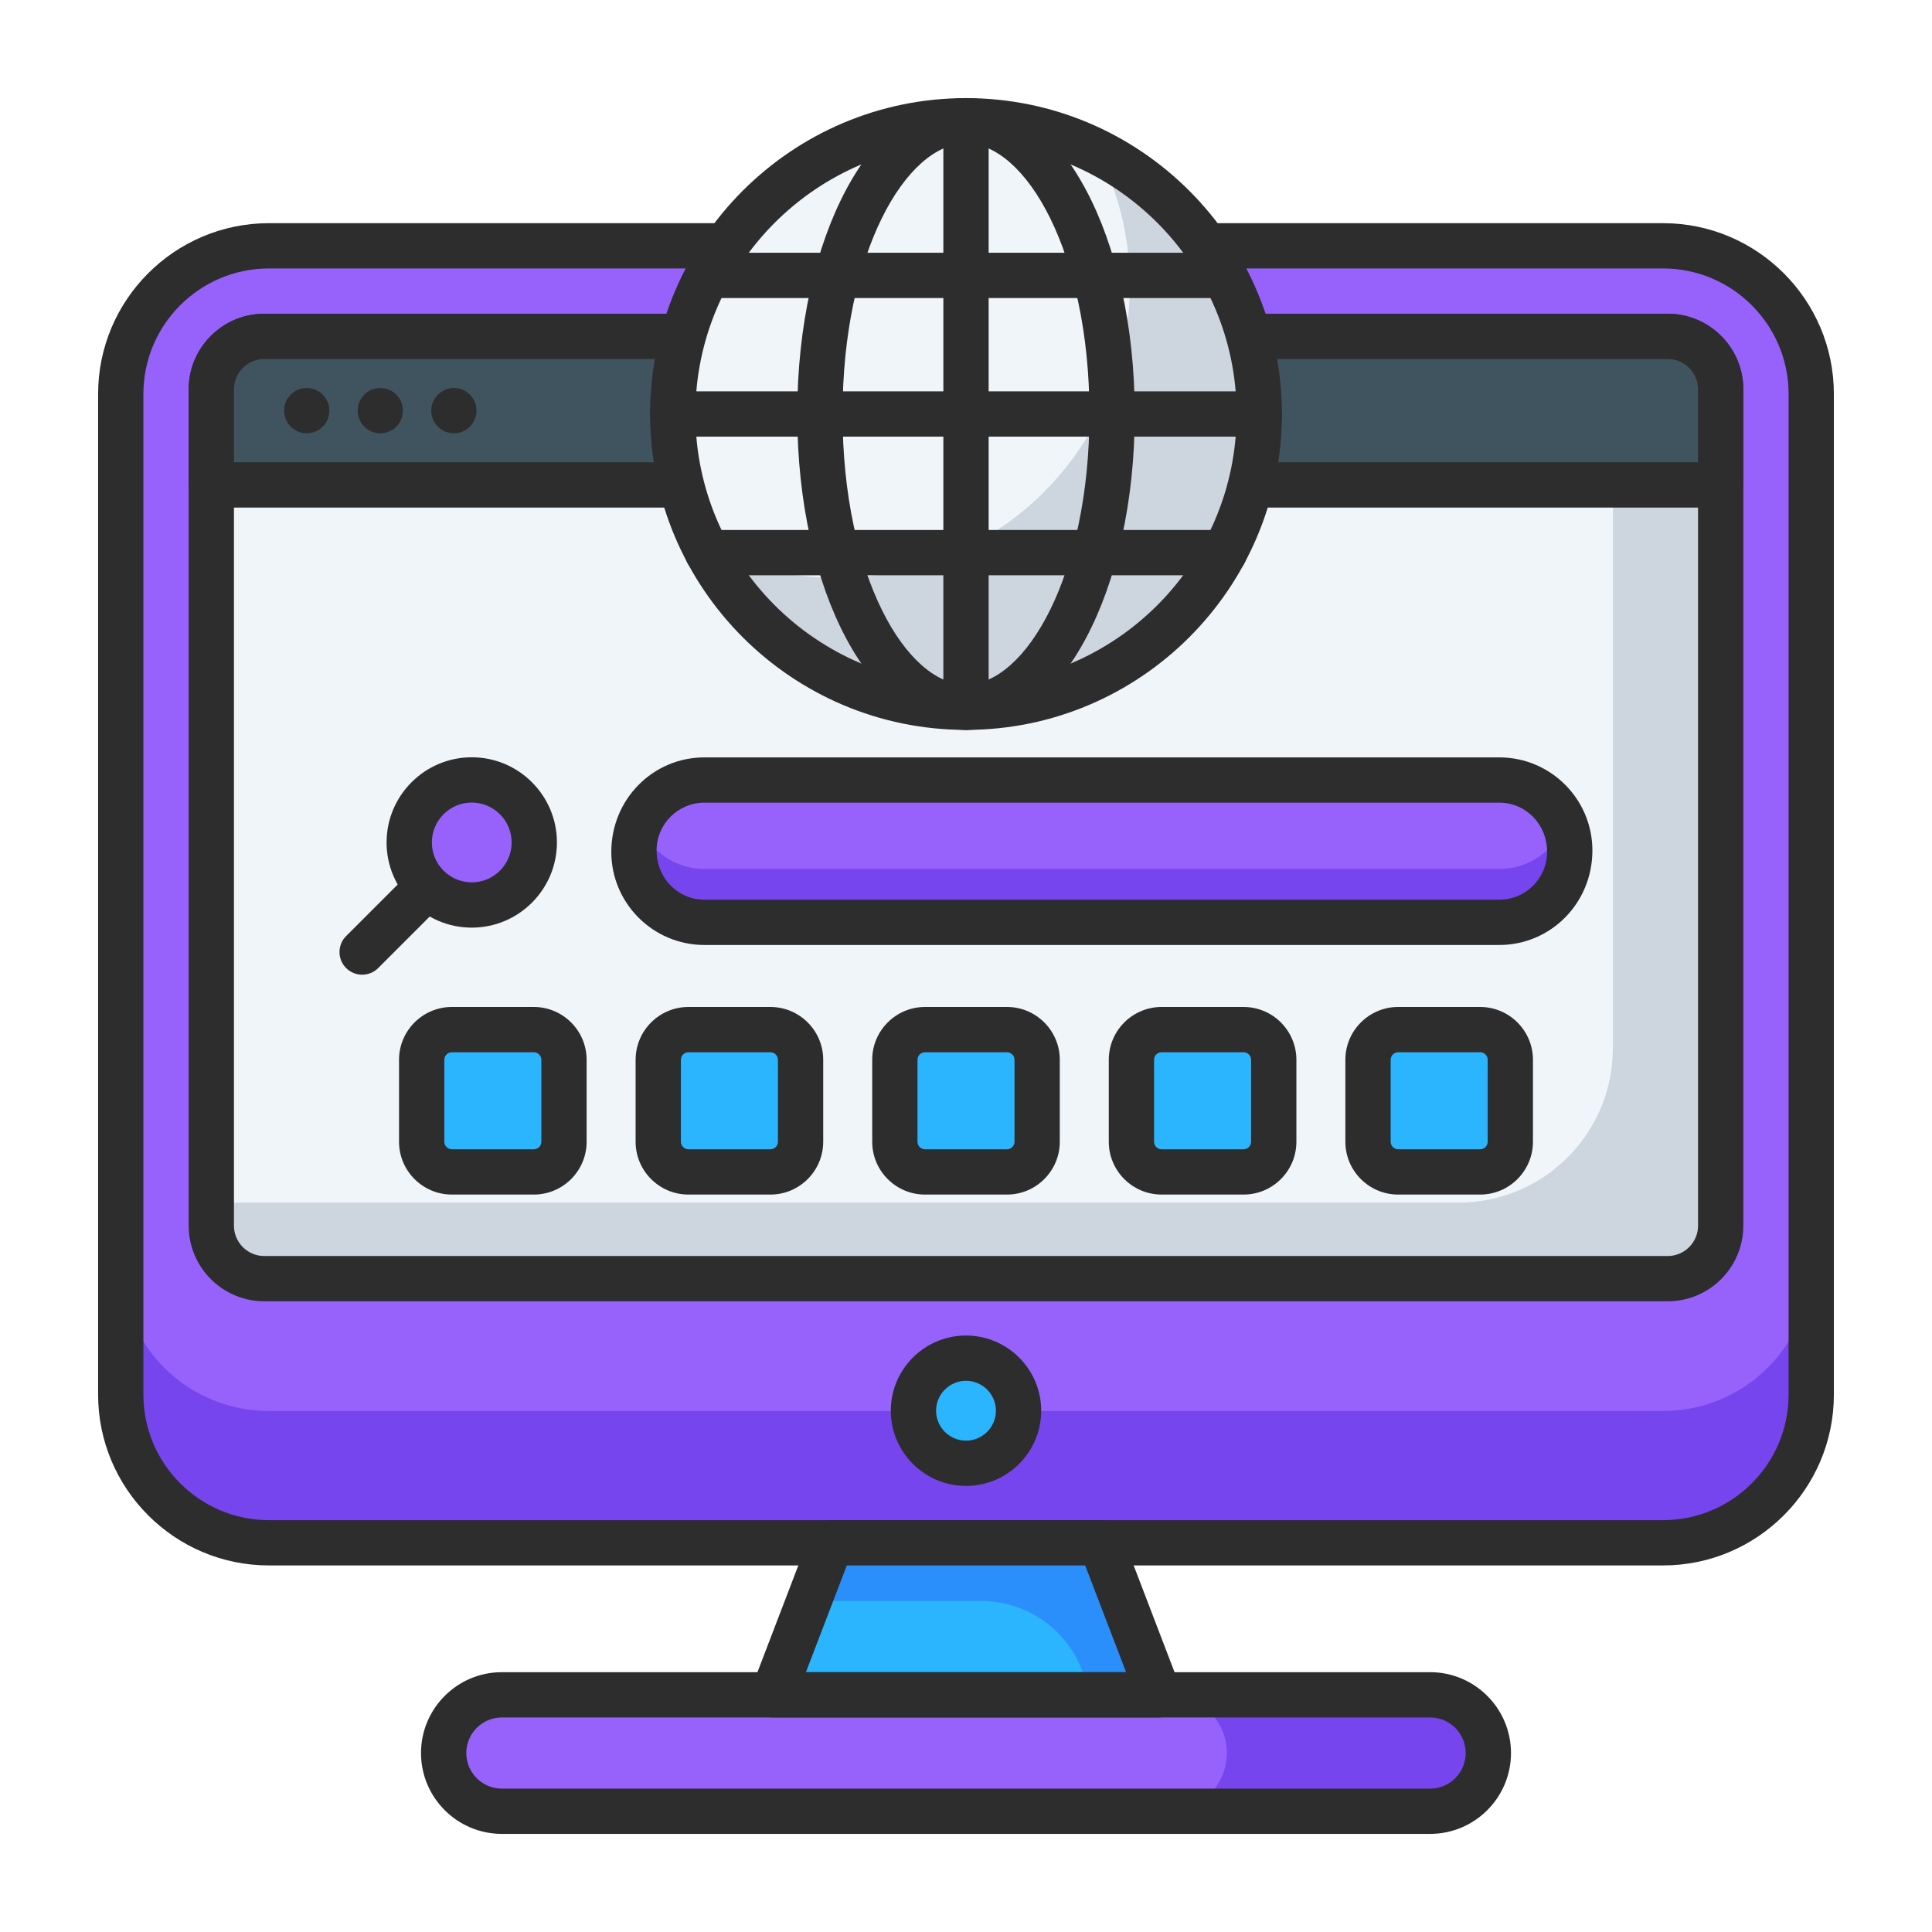
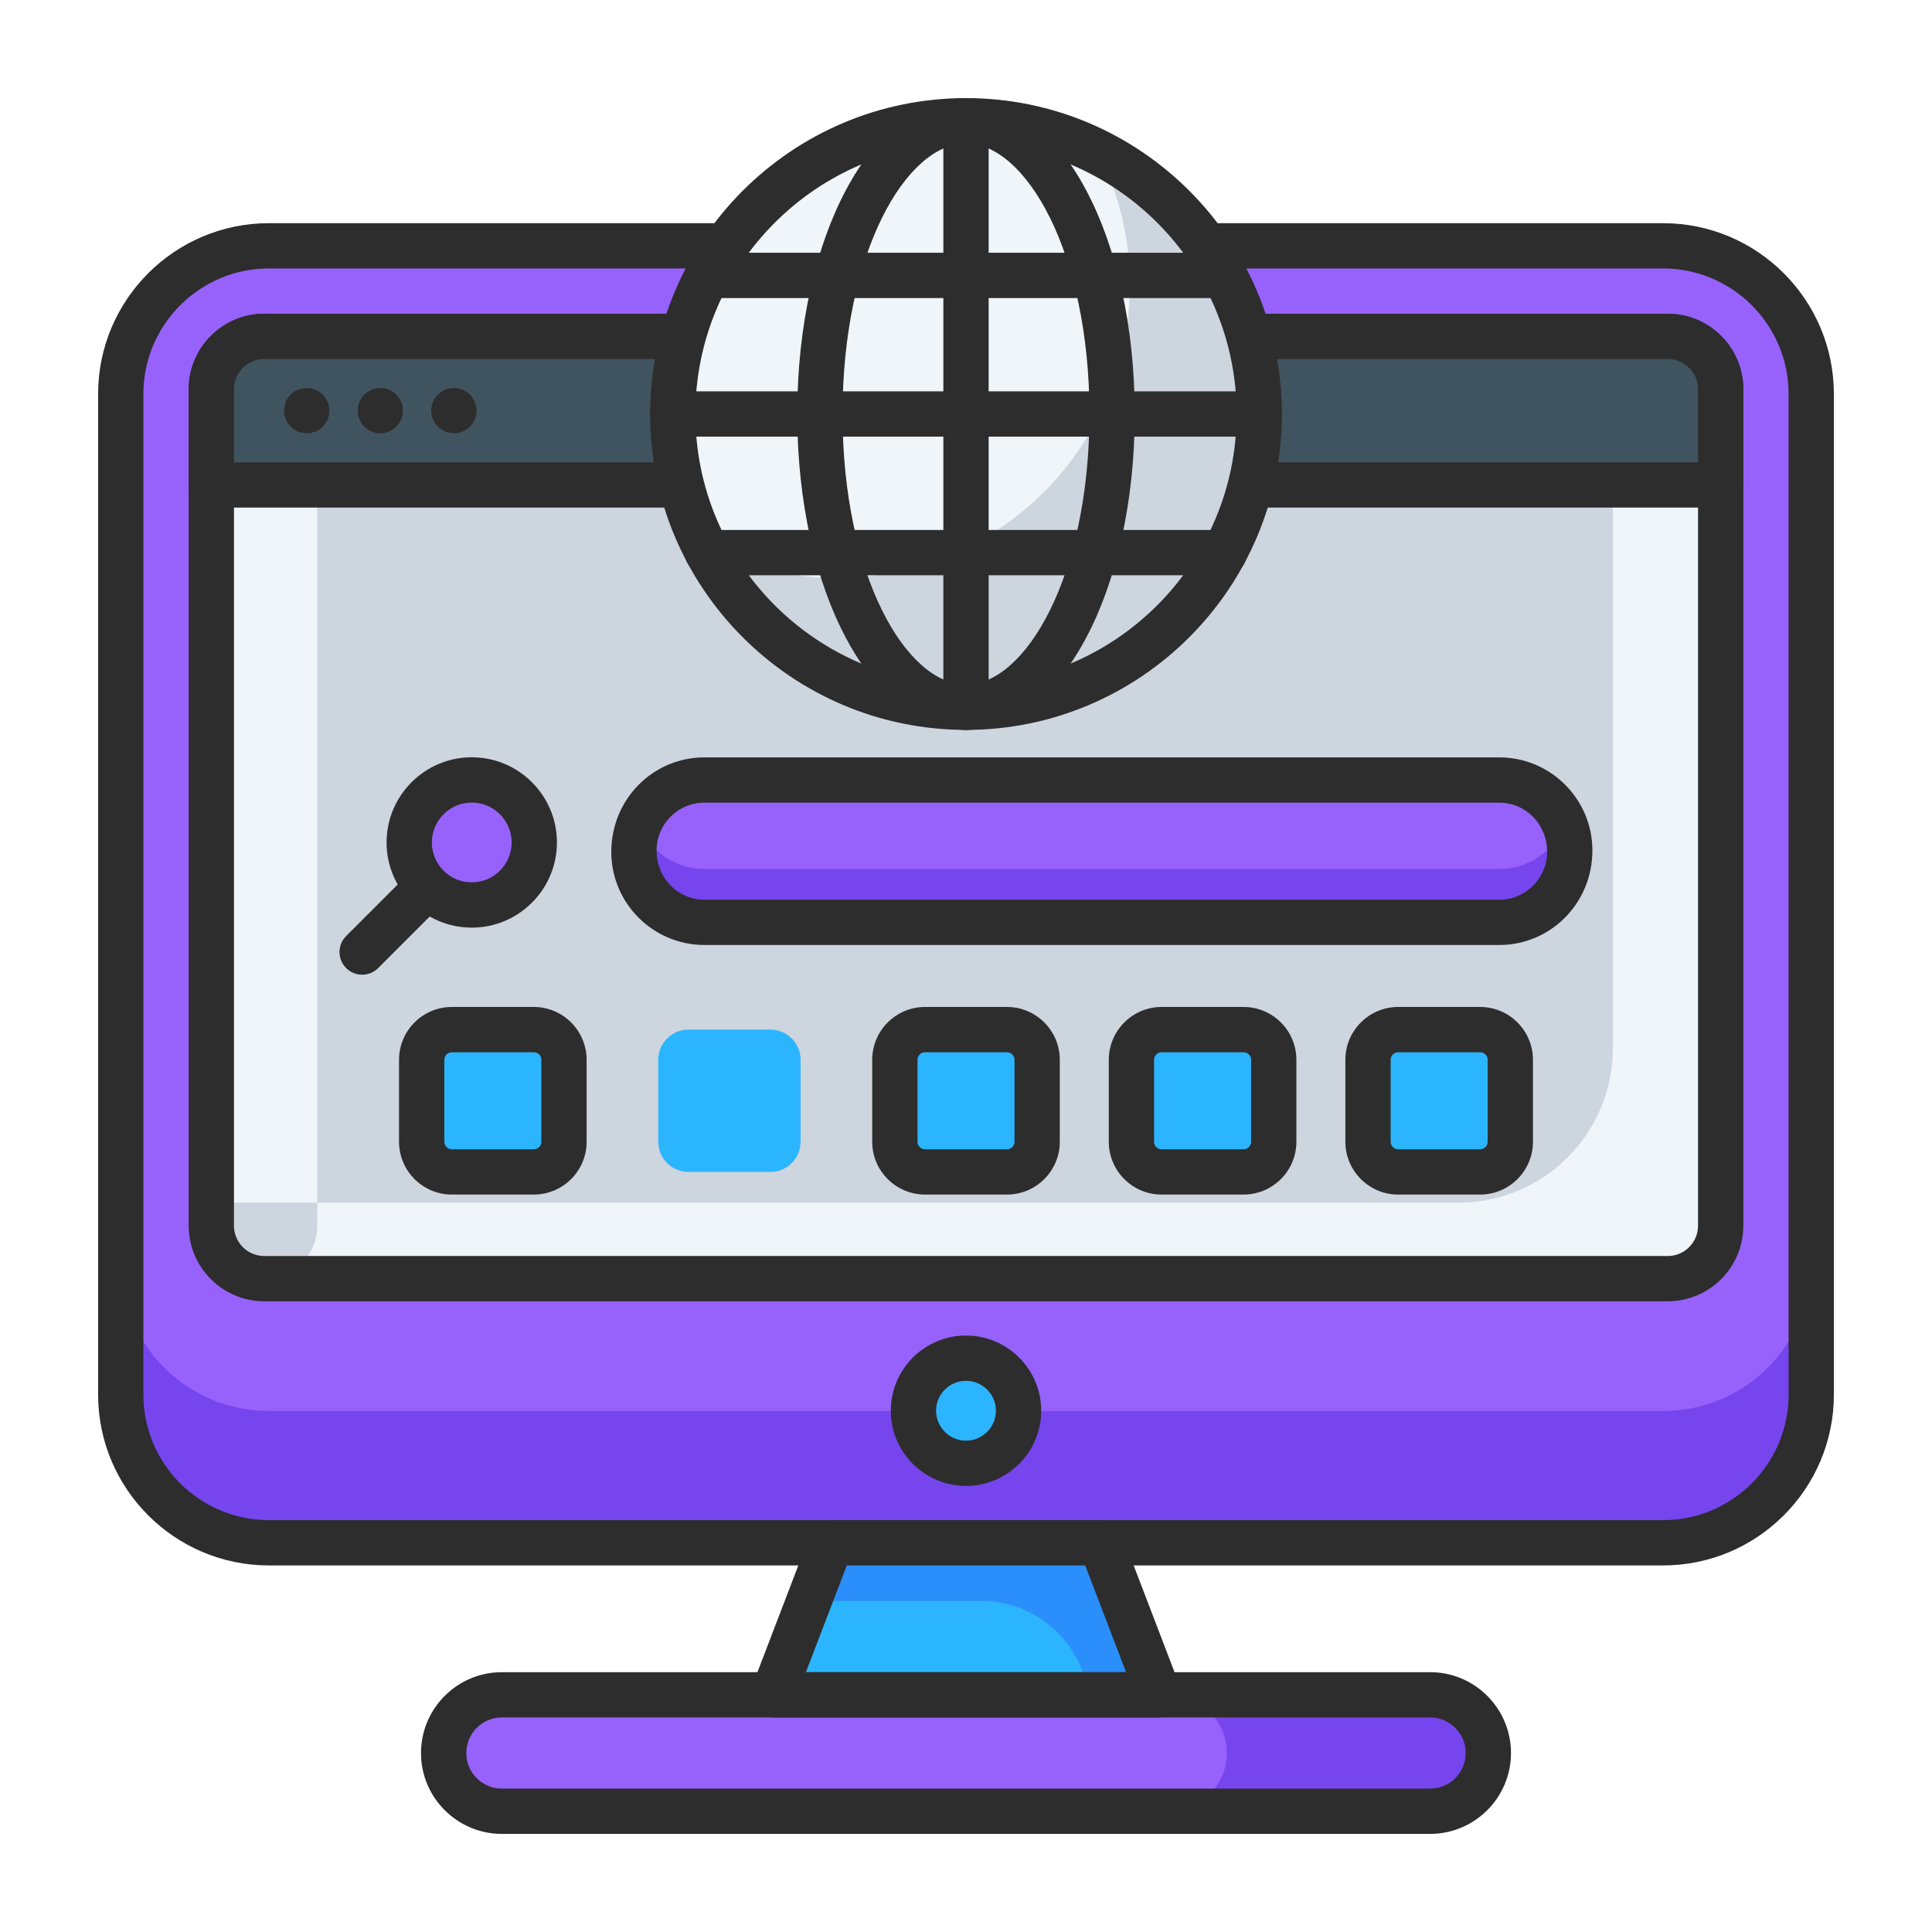
<svg xmlns="http://www.w3.org/2000/svg" viewBox="0 0 128 128">
  <g id="Guide" />
  <g id="Icon_Set">
    <g>
      <path d="m110.182 102.214h-92.364c-5.422 0-9.818-4.396-9.818-9.818v-66.292c0-5.422 4.396-9.818 9.818-9.818h92.364c5.422 0 9.818 4.396 9.818 9.818v66.292c0 5.423-4.396 9.818-9.818 9.818z" fill="#9762fb" />
    </g>
    <g>
      <path d="m110.182 93.483h-92.364c-5.422 0-9.818-4.395-9.818-9.818v8.731c0 5.422 4.396 9.818 9.818 9.818h92.364c5.422 0 9.818-4.396 9.818-9.818v-8.731c0 5.423-4.396 9.818-9.818 9.818z" fill="#7645ed" />
    </g>
    <g>
      <path d="m14 81.205v-55.41c0-1.938 1.571-3.509 3.509-3.509h92.982c1.938 0 3.509 1.571 3.509 3.509v55.411c0 1.938-1.571 3.509-3.509 3.509h-92.982c-1.938-.001-3.509-1.572-3.509-3.51z" fill="#eff5f9" />
    </g>
    <g>
-       <path d="m110.491 22.286h-3.634v47.159c0 5.65-4.58 10.231-10.231 10.231h-82.626v1.53c0 1.938 1.571 3.509 3.509 3.509h92.982c1.938 0 3.509-1.571 3.509-3.509v-55.412c0-1.937-1.571-3.508-3.509-3.508z" fill="#cdd5de" />
+       <path d="m110.491 22.286h-3.634v47.159c0 5.65-4.58 10.231-10.231 10.231h-82.626v1.53c0 1.938 1.571 3.509 3.509 3.509c1.938 0 3.509-1.571 3.509-3.509v-55.412c0-1.937-1.571-3.508-3.509-3.508z" fill="#cdd5de" />
    </g>
    <g>
      <path d="m110.182 103.714h-92.364c-6.241 0-11.318-5.077-11.318-11.318v-66.292c0-6.241 5.077-11.318 11.318-11.318h92.363c6.241 0 11.318 5.077 11.318 11.318v66.292c.001 6.241-5.076 11.318-11.317 11.318zm-92.364-85.928c-4.587 0-8.318 3.731-8.318 8.318v66.292c0 4.587 3.731 8.318 8.318 8.318h92.363c4.587 0 8.318-3.731 8.318-8.318v-66.292c0-4.587-3.731-8.318-8.318-8.318z" fill="#2d2d2d" />
    </g>
    <g>
      <path d="m110.491 86.214h-92.982c-2.762 0-5.009-2.247-5.009-5.009v-55.411c0-2.762 2.247-5.009 5.009-5.009h92.982c2.762 0 5.009 2.247 5.009 5.009v55.411c0 2.762-2.247 5.009-5.009 5.009zm-92.982-62.428c-1.107 0-2.009.901-2.009 2.009v55.411c0 1.107.901 2.009 2.009 2.009h92.982c1.107 0 2.009-.901 2.009-2.009v-55.412c0-1.107-.901-2.009-2.009-2.009h-92.982z" fill="#2d2d2d" />
    </g>
    <g>
      <path d="m99.334 61.107h-52.668c-2.577 0-4.666-2.089-4.666-4.666v-.096c0-2.577 2.089-4.666 4.666-4.666h52.668c2.577 0 4.666 2.089 4.666 4.666v.096c0 2.577-2.089 4.666-4.666 4.666z" fill="#9762fb" />
    </g>
    <g>
      <path d="m76.786 112.286h-25.572l3.857-10.072h17.858z" fill="#2cb5ff" />
    </g>
    <g>
      <path d="m71.686 110.66.622 1.625h4.477l-3.857-10.071h-17.857l-1.477 3.857h11.42c2.96 0 5.614 1.825 6.672 4.589z" fill="#2b8ffb" />
    </g>
    <g>
      <circle cx="64" cy="93.464" fill="#2cb5ff" r="3.482" />
    </g>
    <g>
      <path d="m14 32.129v-6.335c0-1.938 1.571-3.509 3.509-3.509h92.982c1.938 0 3.509 1.571 3.509 3.509v6.335z" fill="#405460" />
    </g>
    <g>
      <path d="m99.334 57.571h-52.668c-1.968 0-3.644-1.222-4.329-2.946-.212.533-.337 1.111-.337 1.72v.096c0 2.577 2.089 4.666 4.666 4.666h52.668c2.577 0 4.666-2.089 4.666-4.666v-.096c0-.609-.125-1.187-.337-1.72-.685 1.724-2.361 2.946-4.329 2.946z" fill="#7645ed" />
    </g>
    <g>
      <path d="m66.714 77.643h-5.429c-1.105 0-2-.895-2-2v-5.429c0-1.105.895-2 2-2h5.429c1.105 0 2 .895 2 2v5.429c0 1.104-.895 2-2 2z" fill="#2cb5ff" />
    </g>
    <g>
      <path d="m82.389 77.643h-5.429c-1.105 0-2-.895-2-2v-5.429c0-1.105.895-2 2-2h5.429c1.105 0 2 .895 2 2v5.429c0 1.104-.896 2-2 2z" fill="#2cb5ff" />
    </g>
    <g>
      <path d="m98.063 77.643h-5.429c-1.105 0-2-.895-2-2v-5.429c0-1.105.895-2 2-2h5.429c1.105 0 2 .895 2 2v5.429c0 1.104-.896 2-2 2z" fill="#2cb5ff" />
    </g>
    <g>
      <path d="m45.611 77.643h5.429c1.105 0 2-.895 2-2v-5.429c0-1.105-.895-2-2-2h-5.429c-1.105 0-2 .895-2 2v5.429c0 1.104.896 2 2 2z" fill="#2cb5ff" />
    </g>
    <g>
      <path d="m29.937 77.643h5.429c1.105 0 2-.895 2-2v-5.429c0-1.105-.895-2-2-2h-5.429c-1.105 0-2 .895-2 2v5.429c0 1.104.896 2 2 2z" fill="#2cb5ff" />
    </g>
    <g>
      <circle cx="31.255" cy="55.815" fill="#9762fb" r="4.143" />
    </g>
    <g>
      <path d="m94.75 120h-61.5c-2.13 0-3.857-1.727-3.857-3.857 0-2.13 1.727-3.857 3.857-3.857h61.5c2.13 0 3.857 1.727 3.857 3.857 0 2.13-1.727 3.857-3.857 3.857z" fill="#9762fb" />
    </g>
    <g>
      <path d="m94.75 112.286h-17.327c2.13 0 3.857 1.727 3.857 3.857s-1.727 3.857-3.857 3.857h17.327c2.13 0 3.857-1.727 3.857-3.857s-1.727-3.857-3.857-3.857z" fill="#7645ed" />
    </g>
    <g>
      <path d="m76.786 113.786h-25.572c-.494 0-.956-.243-1.236-.65-.279-.407-.341-.925-.164-1.387l3.857-10.071c.222-.58.779-.963 1.4-.963h17.857c.621 0 1.179.383 1.4.963l3.857 10.071c.177.461.115.98-.164 1.387-.279.406-.741.65-1.235.65zm-23.391-3h21.211l-2.709-7.071h-15.793z" fill="#2d2d2d" />
    </g>
    <g>
      <path d="m64 98.446c-2.747 0-4.982-2.235-4.982-4.982 0-2.748 2.235-4.982 4.982-4.982s4.982 2.235 4.982 4.982-2.235 4.982-4.982 4.982zm0-6.964c-1.093 0-1.982.889-1.982 1.982s.89 1.982 1.982 1.982 1.982-.889 1.982-1.982-.889-1.982-1.982-1.982z" fill="#2d2d2d" />
    </g>
    <g>
      <path d="m114 33.629h-100c-.828 0-1.5-.671-1.5-1.5v-6.334c0-2.762 2.247-5.009 5.009-5.009h92.982c2.762 0 5.009 2.247 5.009 5.009v6.334c0 .829-.672 1.5-1.5 1.5zm-98.5-3h97v-4.834c0-1.107-.901-2.009-2.009-2.009h-92.982c-1.107 0-2.009.901-2.009 2.009z" fill="#2d2d2d" />
    </g>
    <g>
      <path d="m99.334 62.607h-52.668c-3.4 0-6.166-2.766-6.166-6.166 0-3.496 2.766-6.262 6.166-6.262h52.668c3.4 0 6.166 2.766 6.166 6.166 0 3.496-2.766 6.262-6.166 6.262zm-52.668-9.428c-1.746 0-3.166 1.42-3.166 3.166 0 1.842 1.42 3.262 3.166 3.262h52.668c1.746 0 3.166-1.42 3.166-3.166 0-1.842-1.42-3.262-3.166-3.262z" fill="#2d2d2d" />
    </g>
    <g>
      <path d="m66.714 79.143h-5.428c-1.93 0-3.5-1.57-3.5-3.5v-5.429c0-1.93 1.57-3.5 3.5-3.5h5.428c1.93 0 3.5 1.57 3.5 3.5v5.429c0 1.93-1.57 3.5-3.5 3.5zm-5.428-9.429c-.275 0-.5.224-.5.5v5.429c0 .276.225.5.5.5h5.428c.275 0 .5-.224.5-.5v-5.429c0-.276-.225-.5-.5-.5z" fill="#2d2d2d" />
    </g>
    <g>
      <path d="m82.389 79.143h-5.429c-1.93 0-3.5-1.57-3.5-3.5v-5.429c0-1.93 1.57-3.5 3.5-3.5h5.429c1.93 0 3.5 1.57 3.5 3.5v5.429c0 1.93-1.571 3.5-3.5 3.5zm-5.429-9.429c-.275 0-.5.224-.5.5v5.429c0 .276.225.5.5.5h5.429c.275 0 .5-.224.5-.5v-5.429c0-.276-.225-.5-.5-.5z" fill="#2d2d2d" />
    </g>
    <g>
      <path d="m98.062 79.143h-5.428c-1.93 0-3.5-1.57-3.5-3.5v-5.429c0-1.93 1.57-3.5 3.5-3.5h5.428c1.93 0 3.5 1.57 3.5 3.5v5.429c0 1.93-1.57 3.5-3.5 3.5zm-5.427-9.429c-.275 0-.5.224-.5.5v5.429c0 .276.225.5.5.5h5.428c.275 0 .5-.224.5-.5v-5.429c0-.276-.225-.5-.5-.5z" fill="#2d2d2d" />
    </g>
    <g>
-       <path d="m51.04 79.143h-5.429c-1.93 0-3.5-1.57-3.5-3.5v-5.429c0-1.93 1.57-3.5 3.5-3.5h5.429c1.93 0 3.5 1.57 3.5 3.5v5.429c0 1.93-1.57 3.5-3.5 3.5zm-5.429-9.429c-.275 0-.5.224-.5.5v5.429c0 .276.225.5.5.5h5.429c.275 0 .5-.224.5-.5v-5.429c0-.276-.225-.5-.5-.5z" fill="#2d2d2d" />
-     </g>
+       </g>
    <g>
      <path d="m35.365 79.143h-5.428c-1.93 0-3.5-1.57-3.5-3.5v-5.429c0-1.93 1.57-3.5 3.5-3.5h5.428c1.93 0 3.5 1.57 3.5 3.5v5.429c0 1.93-1.57 3.5-3.5 3.5zm-5.427-9.429c-.275 0-.5.224-.5.5v5.429c0 .276.225.5.5.5h5.428c.275 0 .5-.224.5-.5v-5.429c0-.276-.225-.5-.5-.5z" fill="#2d2d2d" />
    </g>
    <g>
      <path d="m31.255 61.458c-3.111 0-5.643-2.531-5.643-5.643s2.531-5.643 5.643-5.643 5.643 2.531 5.643 5.643c-.001 3.112-2.532 5.643-5.643 5.643zm0-8.286c-1.457 0-2.643 1.186-2.643 2.643s1.186 2.643 2.643 2.643 2.643-1.186 2.643-2.643c-.001-1.457-1.186-2.643-2.643-2.643z" fill="#2d2d2d" />
    </g>
    <g>
      <path d="m23.994 64.576c-.384 0-.768-.146-1.061-.439-.586-.586-.586-1.536 0-2.121l4.297-4.296c.586-.586 1.535-.586 2.121 0s.586 1.536 0 2.121l-4.297 4.296c-.292.293-.676.439-1.06.439z" fill="#2d2d2d" />
    </g>
    <g>
      <path d="m94.75 121.5h-61.5c-2.954 0-5.357-2.403-5.357-5.357s2.403-5.357 5.357-5.357h61.5c2.954 0 5.357 2.403 5.357 5.357s-2.403 5.357-5.357 5.357zm-61.5-7.714c-1.3 0-2.357 1.058-2.357 2.357s1.058 2.357 2.357 2.357h61.5c1.3 0 2.357-1.057 2.357-2.357s-1.058-2.357-2.357-2.357z" fill="#2d2d2d" />
    </g>
    <g>
      <g>
        <circle cx="20.321" cy="27.207" fill="#2d2d2d" r="1.5" />
      </g>
      <g>
        <circle cx="25.196" cy="27.207" fill="#2d2d2d" r="1.5" />
      </g>
      <g>
        <circle cx="30.071" cy="27.207" fill="#2d2d2d" r="1.5" />
      </g>
    </g>
    <g>
      <g>
        <circle cx="64" cy="27.429" fill="#eff5f9" r="19.429" />
      </g>
      <g>
        <path d="m72.756 10.102c1.333 2.633 2.102 5.602 2.102 8.756 0 10.73-8.698 19.429-19.429 19.429-3.154 0-6.122-.768-8.756-2.102 3.204 6.326 9.751 10.672 17.327 10.672 10.73 0 19.429-8.698 19.429-19.429 0-7.576-4.347-14.123-10.673-17.326z" fill="#cdd5de" />
      </g>
      <g>
        <path d="m64 48.357c-11.54 0-20.929-9.388-20.929-20.928s9.389-20.929 20.929-20.929 20.929 9.389 20.929 20.929-9.389 20.928-20.929 20.928zm0-38.857c-9.886 0-17.929 8.043-17.929 17.929s8.043 17.928 17.929 17.928 17.929-8.042 17.929-17.928-8.043-17.929-17.929-17.929z" fill="#2d2d2d" />
      </g>
      <g>
        <path d="m64 48.357c-.828 0-1.5-.671-1.5-1.5v-38.857c0-.829.672-1.5 1.5-1.5s1.5.671 1.5 1.5v38.857c0 .829-.672 1.5-1.5 1.5z" fill="#2d2d2d" />
      </g>
      <g>
        <path d="m83.429 28.929h-38.858c-.828 0-1.5-.671-1.5-1.5s.672-1.5 1.5-1.5h38.857c.828 0 1.5.671 1.5 1.5s-.671 1.5-1.499 1.5z" fill="#2d2d2d" />
      </g>
      <g>
        <path d="m81.121 19.747h-34.242c-.828 0-1.5-.671-1.5-1.5s.672-1.5 1.5-1.5h34.242c.828 0 1.5.671 1.5 1.5s-.672 1.5-1.5 1.5z" fill="#2d2d2d" />
      </g>
      <g>
        <path d="m81.121 38.114h-34.242c-.828 0-1.5-.671-1.5-1.5s.672-1.5 1.5-1.5h34.242c.828 0 1.5.671 1.5 1.5s-.672 1.5-1.5 1.5z" fill="#2d2d2d" />
      </g>
      <g>
        <path d="m64 48.357c-6.269 0-11.179-9.193-11.179-20.928 0-11.736 4.91-20.929 11.179-20.929s11.179 9.193 11.179 20.929c0 11.735-4.91 20.928-11.179 20.928zm0-38.857c-3.95 0-8.179 7.204-8.179 17.929 0 10.724 4.229 17.928 8.179 17.928s8.179-7.204 8.179-17.928c0-10.725-4.229-17.929-8.179-17.929z" fill="#2d2d2d" />
      </g>
    </g>
  </g>
</svg>